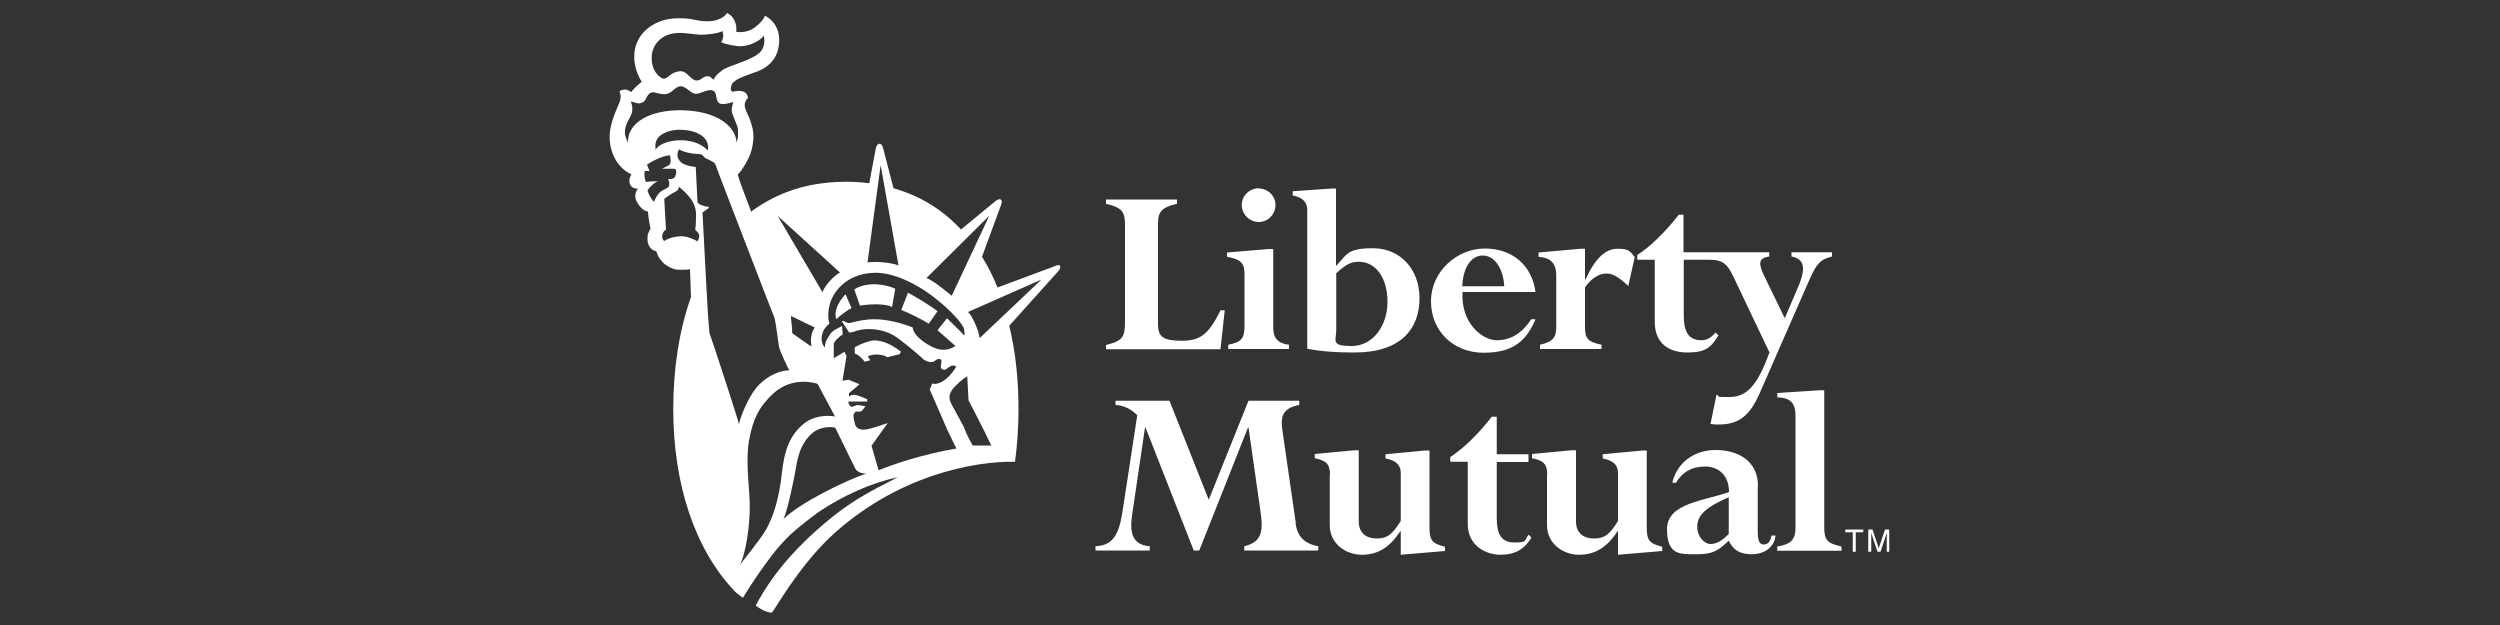
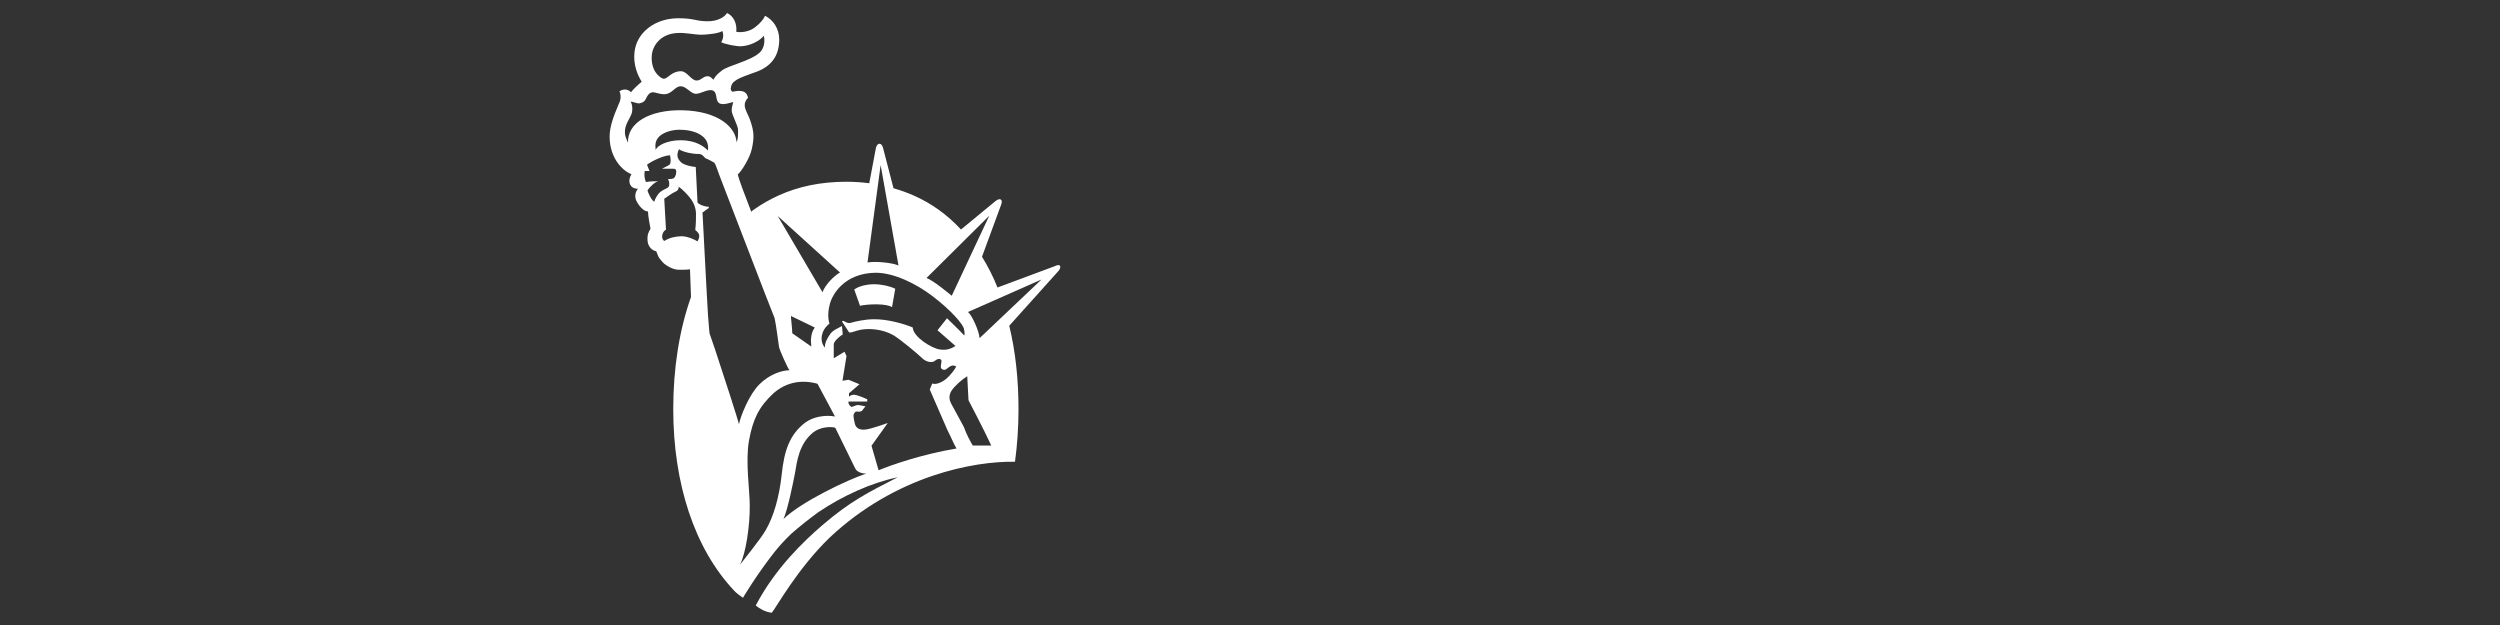
<svg xmlns="http://www.w3.org/2000/svg" id="Layer_1" viewBox="0 0 1000 250">
  <rect x="0" y="0" width="1000" height="250" fill="#333333" stroke="none" />
  <defs>
    <style>      .st0 {        fill: #fff;      }    </style>
  </defs>
  <g>
-     <path class="st0" d="M347.9,136.5c-2.9.6-6,2.4-6,2.4h0v2.5c1.4.4,3,2,4,3.3l2.2-.6-1-1.6s1.4-.6,3.1-.7c1.9,0,3.7.3,4.7,1.1l4.9-1.2.6-1c-3.4-2.7-8.2-5.3-12.5-4.3h0Z" />
-     <path class="st0" d="M375.1,124.6c-1.3-1.3-9.6-6.4-11.9-7.5l-2.7,6.9c1.8.6,7.9,3.5,11,5.5l3.5-5h0Z" />
    <path class="st0" d="M424.1,106.4h0c-.6-.8-2,0-2,0l-23.1,8.6c-1.7-4.3-3.8-8.4-6.2-12.3l7.5-20.4s.9-2,0-2.5-2.3.8-2.3.8l-13.6,11.2c-5.3-5.7-11.5-10.3-18.7-13.5-2.7-1.2-5.5-2.2-8.3-3l-4.2-16.2s-.4-1.6-1.4-1.6-1.4,1.5-1.4,1.5l-2.7,14.3c-3-.4-6.1-.6-9.2-.6-10.2,0-19.2,1.9-27.1,5.5-3.3,1.5-6.5,3.3-9.5,5.4-.5.3-1,.7-1.4,1.1-2.8-7.2-5-13.1-5.4-14.9,1.6-1.4,4.8-6.6,5.6-10.1,1.1-4.9.8-7.2-.4-10.9-.8-2.7-2.6-5.2-2.4-6.9,0-1.3.8-2.2,1.3-2.8-.3-1.8-1.5-2.6-2.9-2.7-1.3-.2-2.3.2-3.4.3-.3-.5-.9-.4-.4-2.3.6-2.8,6-4.1,10.4-5.8,5.6-2.2,8.7-6.2,8.8-12.6,0-4.7-2.5-8.1-5.7-9.7-.7,1.9-3.4,4.4-5.2,5.4-1.9,1-4.4,1.4-6.3,1,.4-3.4-1.2-6.4-3.7-7.5-.8,1.5-3.8,3.5-8.3,3.3-4.5-.1-4.8-1.2-11.2-1.2-9.1,0-16.6,5.5-17.5,13.5-.6,5.2,1.4,9.6,2.9,11.9-1.1.8-3.8,3.4-4.3,4.2-.7-.8-2.5-1.8-4.6-.4.5,1.1.6,2.5.2,3.9-.4,1.3-3.7,7.7-4.1,12.9-.6,8.8,4.4,14.7,8.7,16.4-.9,1.4-1.1,2.9-.5,4.2.4.8,1.3,1.6,3.1,1.6-1,1.1-1.4,2.8-.8,4.5.8,1.9,2.9,4.6,4.8,4.6,0,1.6.7,5.4,1,6.9-.7,1.2-1.3,2.2-1.2,4.4,0,2.4,1.6,4.3,3.5,4.6.5,1.1.8,2.4,1.5,3.1.7.8,1.2,1.7,2.7,2.6,1.4.9,3,1.7,4.9,1.7s3.5,0,4.4-.2c0,.5.2,5.5.4,11.1-4.7,13.2-7.1,28.5-7.1,44.9h0c0,29.5,8.4,55.7,24.4,72.6,0,0,.9,1.1,3.5,2.8,0,0,5-8.6,12.6-18.3,2-2.5,4.2-4.9,6.6-7.2,3.5-3.1,7.2-6,10.9-8.7,9.9-6.7,21.3-11.8,31.8-14-12.1,6.2-19,9.6-30.3,19.3-7.2,6.2-18.7,17.1-26.5,32,1.6,1.3,3.8,2.6,6.4,2.9,1.7-1.9,10.2-17.6,23.3-30.2,26.5-24.8,57.7-30.5,74-30.2.9-6.7,1.4-13.7,1.4-21,0-11.9-1.2-23.1-3.7-33.4l19.5-21.7s1.3-1.4.8-2.1h.1ZM370.6,111.2l25.1-24.9-15,32c-1.4-1.1-7.3-6.1-10.1-7.1h0ZM352.2,65.7l7.2,40.5c-2.3-1.1-9.3-1.8-12.4-1.2l5.3-39.3h0ZM311.2,86.5h0l24.8,22.5c-2.4,1.3-6,5-7,7.9l-17.9-30.5h0ZM324.5,138.6l-7.6-5.3c0-1.8-.4-4.7-.5-6.2,0-.2,0-.4,0-.7l9.5,4.6c-.8,1.3-1.2,2.1-1.4,3.7-.3,1.6,0,2.5,0,3.8h0ZM260.7,22.4h0c.2-4,3.4-8.9,10.3-9.2,3.1-.2,7.2.7,9.3.7s7.4-.5,8.6-1.5c.7,1.5.4,3.1-.4,4.5,1.6.8,6.1,1.7,8,1.6,3.8-.2,7.6-2.3,9-4.2.6,2.1.2,5.1-1.7,6.8-3.7,3.3-12.4,5.1-14.9,7-2.1,1.6-2.9,2.5-3.5,3.8-.9-.8-1.3-1.5-2.7-1.4-1.6.2-2.5,1.8-4.1,1.7-2.1,0-3.7-3.6-6.1-3.7-3.8-.1-5.3,2.9-6.9,3-1.1,0-2.7-1.6-3.3-2.5-1.1-1.5-1.8-4.1-1.6-6.5h0ZM251.1,56.9c-.6-1.6-1.3-2.6-1.1-4.8.2-2.5,1.8-4.5,2.6-6.5.6-1.6.3-4.2-.4-4.9.9-.2,2.6.9,3.8.6,1.5-.4,2-.9,2.5-2.1.6-1.2,1.3-2.2,2.6-2.3,1.2,0,3.5,1.1,5.5.7,2.5-.6,3.6-3.1,5.7-3.1s3.8,2.7,5.7,3c2,.3,5.1-2.1,7.1-1.3s.9,3.8,2.5,5c1.4,1.1,4.7-.2,5.7-.4-.3,1.3-.7,2.3-.6,3.7s2.4,5.7,2.5,7.2c0,1.9.2,3.5-.6,5.2-.2-5.7-6.9-12.5-21.8-12.8h0c-13-.2-21.9,5-21.6,13v-.2ZM262.3,60c-.4-2.5,0-4.1,1.6-5.6,1.9-1.6,4.9-2.5,7.9-2.5,4.5,0,7.5,1.2,9.2,2.6,2,1.6,2.4,3.5,2.2,5.7-1.5-1.4-4.5-4.1-11-4.1h0c-5.3,0-9.4,2.1-9.9,3.9ZM264,76.9c-.7.5-2,2.5-2.3,3.8-1.2-.7-2.4-3.4-2.7-4.5,1.1-1.8,3.2-3.5,4.3-3.7-1.2,0-3.2,0-4.9.3-.6-1.1-.8-3.1-.5-4.4h1.9l-1-2.5c1.3-1.1,6.3-3.7,9.2-3.8.3,1.3.3,2.4.2,2.8,0,.5-.3,1-.9,1.3l-2.5,1.3h4.5c.8,0,1.2.3,1.2,1.1s-.2,1.7-.7,2.4c-.5.7-1.9.6-2.6.6.4.8.5,1.2.5,2.1s-.3,1.2-1,1.6c-.8.4-1.7.8-2.6,1.5h-.1ZM279.1,96.6c-1.1-.7-4.2-2.2-6.7-2.1s-4.7.6-6.7,1.9c-.8-.6-1.1-1.7-.6-3s1.3-1.5,1.3-1.5l-.7-12.4s3.5-2.5,4.4-2.8,1.4-1,1.4-2c1.5,1,3.8,3.4,5,5.1,1.1,1.6,1.8,3.4,1.9,5.4,0,2,0,4.3-.3,6.8.8.7,1.5,1.2,1.6,2.3,0,1-.3,1.4-.7,2.3h0ZM295.7,170.2c-.2-1.5-6.2-19.9-9.6-30.2-1.3-3.8-2.2-6.5-2.3-6.7h0c0-.2-.3-3-.6-7.2-.8-13.2-2.1-39.9-2.2-41.1l2.5-1.8v-.5c-1.3,0-2.8-.5-3.8-1.1-.3-.2-.6-.4-.7-.7l-.7-14.1h0c-2-.2-4-.7-5.2-1.4-.3-.2-.5-.3-.7-.5-1.2-1.2-2.1-2.6-.8-5.2h0c.7.5,2,1,3.7,1.4,1.3.3,2.8.5,4.3.5s2.1,1.5,2.8,1.8c.9.3,2.3,1.1,3,1.5h0c0,0,.2,0,.3.2.2.2.3.5.5.8.2.5.4,1,.5,1.3,0,.3,5.2,13.6,10.6,27.7,6,15.6,12.4,32.2,12.6,32.5v.2c.4,1.5,1.6,10.4,1.7,11.1,0,.8,3.5,8.7,4.2,9.4-3,0-8,1.6-12,5.6-4,3.9-7.5,12.4-8.3,16.3h0v.2ZM312.7,189.7c-1,9.1-3.2,16.9-6.5,22.5-2.1,3.6-8.1,10.9-10.2,13.7,2.3-4.5,4-15.5,3.9-23.9,0-5.5-1.8-17.7-.3-25.8,1.6-8.7,4-13.5,9.8-18.9,3-2.7,9-6.2,17.6-3.8l7,13.1c-3.7-.7-8.7,0-12,2.5-6.2,4.8-8.3,11.2-9.3,20.5h0ZM313.4,207.6h0c1.7-3.8,3.9-14.7,4.6-18.4.8-4.7,1.6-11.5,7.1-16.1,2.7-2.3,7.2-2.6,9-2l7.9,16.1c.7,1.7,3,2.3,4.6,2.2-7.4,2.4-26.1,11.3-33.2,18.2ZM351.4,188l-2.8-9.7,6.5-9.1s-6.7,2.4-8.8,2.6c-.4,0-3.7.7-4.4-2.5,0,0-.5-2.1-.5-3s.7-1.8,1.4-1.7c1.3.3,2-.3,2-.3l1.4-1.8c-1.1-.1-2.4-.5-3-.5s-1.6.5-2.6.8c-.6-.4-1.4-1.2-1.2-2.2h7.5v-.9c0,0-3.7-1.7-5.2-1.8-1.5,0-2.1.8-2.1.8v-1.4l4.2-3.6-4.4-1.8-2.4.4,1.6-9.9-.8-1.7-4.3,2.6v-5.6c0-1,2-3,3.6-3.9l-.3-3.4c-1.7,1-3.6,1.6-4.7,3.2-1,1.4-2.3,3.5-2.1,5.4-1.3-1.2-1.5-3.2-1.3-4.6.4-1.9,1.1-3.3,3.1-5-.6-1.6-.7-4.5,0-7.2.9-4.5,6.1-13,18.5-13.1,7.4,0,16.3,4.5,22.5,9.2,7.8,5.9,12.4,11.4,12.8,13.3h0c.1.8.4,1.9.1,2.6-.9-1.1-6.9-6.9-6.9-6.9l-3.8,4.8,7.2,6.3c-1.7,1-3.4,1.8-6.2,1.4-3.3-.4-10.8-5.1-10.9-8.8-3-1.3-9.9-3.4-15.6-3.3-3.7,0-7.8,1-9.1,1.4-1.3.4-2.2-.4-3.2-.8l-.4.3,2.8,4.3c.9.4,2.4-.6,4.7-1,3.8-.7,9-.1,12.9,2.1,2.7,1.5,10.2,7.8,11.7,9.3s4,2,5.1,1,2.7-1,2.6.3c-.1,1.3-.8,2.7.5,3.2,1.2.5,1.8-.6,2.7-1.1.9-.6,1.7-.7,2.7-.1-.7,1.4-2.5,3.7-4.1,5s-4,2.4-5.5,1.8l-1,2.4,7.1,16.3c1.9,3.7,2.1,4.7,3.6,7.3-13.9,2.3-26.6,6.8-30.9,8.6h-.2ZM389.1,178.2c-1.3-2.3-2.3-4-3.6-7.5,0,0-4.2-7.7-5-9.2-.7-1.3-1.2-3.2.1-5.2s4.4-4.7,6.3-5.8l.5,9.6s6.3,12,9.1,18.1h-7.4ZM391.8,135.1h0c-.1-2.4-2.9-8.9-4.6-10.3l29.4-13-24.7,23.4h0Z" />
-     <path class="st0" d="M338.2,117.7c-1.5,1.6-5,5.8-3.7,10,1.4-1.4,4.3-3.5,6.1-4.5l-2.4-5.5Z" />
    <path class="st0" d="M356.8,122.9h0l1.3-7.4c-2.3-1.1-5.5-1.8-8.5-1.8s-6.2.8-7.9,2.1l2.3,6.5c3.1-.7,10.6-1,12.9.6h-.1Z" />
  </g>
-   <path class="st0" d="M463.2,129.8c0,4.9,2.1,6.5,9.4,6.5s10.8-2.3,15.6-12.2h1.7l-1.7,15.6h-45.8v-1.7c6.9-1.7,7.6-3.3,7.6-9.7v-38.4c0-5.3-1.3-6.9-7.6-8.4v-1.7h28.4v1.7c-5.9,1.5-7.6,2.8-7.6,8v40.4h0ZM509.3,131.3c0,3.9,1.9,6.1,6.3,6.6v1.7h-24.3v-1.7c5.2-1,6.5-2.5,6.5-7.4v-20.6c0-4.7-1.3-6.1-7-7.2v-1.7l16.8-1.4h1.7v31.8h0ZM503.5,75.4c3.7,0,6.7,3,6.7,6.6h0c0,3.7-3,6.8-6.7,6.8s-6.8-3.1-6.8-6.8,3.1-6.7,6.8-6.7h0ZM534.5,109.3c3.9-3.6,5.9-4.6,9-4.6,6.9,0,11.5,6.6,11.5,16s-5.7,17.7-14.3,17.7-6.2-2.1-6.2-6.5v-22.7h0ZM534.5,75.4h-1.7l-15.7,1.1v1.7c3.6.6,5.8,2.5,5.8,5.7v55.6c5.8,1.1,11.6,1.5,18.9,1.5,18.9,0,26-9.8,26-21.7s-8-20-18.5-20-10.3,2.3-14.9,7.1v-31.1h.1ZM584.9,114.5c.3-7.4,3.5-12.3,8.2-12.3s8.2,5.1,8.6,12.3h-16.8ZM614.2,116.8c-1.4-10.7-9.3-17.4-20.3-17.4s-21.5,9.1-21.5,21.1,9,20.6,21.1,20.6,17.2-5.1,20.7-13.4h-1.7c-3.7,5.6-8.2,8.4-13.8,8.4s-14.4-6.6-13.7-19.3h29.3-.1ZM651.3,114.4c-3.4-3.3-6.1-5-8.7-5s-5.6,1.4-8.6,5.5v15.8c0,4.6.9,6,6.6,7.2v1.7h-24.6v-1.7c5.1-1.2,6.5-2.8,6.5-7.2v-20.4c0-4.9-2.1-7.2-7.1-7.6v-1.7l16.9-1.5h1.7v12.3h.2c3.8-8.4,8-12.3,12.8-12.3s5,1.1,6.9,3.3l-2.6,11.7h0ZM716.6,100.9v1.7c4.9,1,6.1,4.1,2.6,12.3l-5.3,12.4-8.2-16.9c-2.4-4.9-2.4-7.2,2-7.8v-1.7h-34.3v-15h-1.9c-5.4,7-11.8,13.1-16.6,16.1v1.9h7v24.8c0,8.8,5.8,12.3,13.1,12.3s9.5-2.1,12.4-6.9l-1.2-1.1c-1.8,2.2-3.6,3.1-5.6,3.1-5.4,0-7.1-3.7-7.1-10v-22.2h10.4c5.6,0,7.3,2.1,9.7,7.3l14.2,29.8c-4.7,12.7-8.8,17.8-16,17.8s-2.8-.1-5.2-.9l-2.4,11.7c1.4.2,2.3.2,3.3.2,8,0,12.4-3.4,16.5-12.8l19.5-44.5c3.2-7.2,4.4-8.6,9.3-9.9v-1.7h-16.2ZM518.2,209.2c.7,5.2,3.3,8.2,9.1,9.3v1.7h-29.6v-1.7c6.6-1.6,7.7-5.4,6.6-13.2l-4.9-34.3h-.2l-19.5,49.2h-2.2l-19.3-49.2h-.2l-5.2,35.3c-1,7,.3,11.7,7.1,12.2v1.7h-21.7v-1.7c6.5-.3,9.2-4,10.7-13.2l6-39.2c-2.4-2.5-5.6-4-8.7-4.1v-1.7h21.6l15.7,39.6,15.9-39.6h20.3v1.7c-6.2,1.1-7.6,4.2-6.8,9.7l5.4,37.4h-.1ZM532,190c0-4.3-1.4-5.8-6.1-6.7v-1.7l15.9-1.5h1.7v28.5c0,4.6,3,6.8,7.2,6.8s6.2-1.6,9.6-7v-19.3c0-3.2-2.1-5-6.1-5.7v-1.7l15.9-1.5h1.7v30.8c0,5.1,1,6.4,6.2,7.7v1.7l-17.7,1.5v-9.4h-.2c-4.3,6.6-9.1,9.4-15.4,9.4s-12.8-4.4-12.8-11.8v-20h0ZM587.1,184.7h-7v-1.9c4.8-3,11.2-9.1,16.6-16.1h2v15h12.7v3.1h-12.7v22.3c0,6.3,1.6,9.9,7.1,9.9s3.8-.9,5.6-3.1l1.2,1.1c-2.9,4.8-6.7,6.9-12.4,6.9s-13.1-3.5-13.1-12.3v-24.8h0ZM618.9,190c0-4.3-1.4-5.8-6.1-6.7v-1.7l15.9-1.5h1.7v28.5c0,4.6,3,6.8,7.2,6.8s6.3-1.6,9.6-7v-19.3c0-3.2-2.1-5-6.1-5.7v-1.7l15.9-1.5h1.7v30.8c0,5.1,1,6.4,6.2,7.7v1.7l-17.7,1.5v-9.4h-.2c-4.3,6.6-9.1,9.4-15.4,9.4s-12.8-4.4-12.8-11.8v-20h0ZM691.5,213.6c-2.7,2.7-4.9,4-7.3,4s-5.3-2.8-5.3-7,3-7.6,12.6-11.7v14.7h0ZM703.2,194.5c0-10.7-8.7-14.5-17-14.5s-15.3,4.8-17.3,13.1h1.5c2.5-4.3,6.4-6.5,11.6-6.5s9.6,3.3,9.6,10.2c-9.4,3.5-24.8,4.3-24.8,14.8s5.2,10.1,11.6,10.1,8.3-1.1,12.2-4.6l.9-.8c1.9,3.9,4.6,5.4,9.3,5.4s9-2.7,9.4-7.5h-1.6c-.4,2.4-1.4,3.6-3.1,3.6s-2.4-1.5-2.4-5.1v-18.3h0ZM718.2,166.6c0-5.4-1.8-7.4-7.3-7.7v-1.7l17.1-1.1h1.7v54.8c0,5.1,1.1,6.4,6.9,7.7v1.7h-25.7v-1.7c5.6-.9,7.3-2.8,7.3-7.7v-44.2h0ZM738.1,212.9h3v7.8h1.2v-7.8h3v-1.1h-7.2v1.1ZM754.7,220.7v-7.5h0l-2.5,7.5h-1.2l-2.5-7.5h0v7.5h-1.2v-8.9h1.7l2.5,7.5h0l2.5-7.5h1.7v8.9h-1.2.2Z" />
</svg>